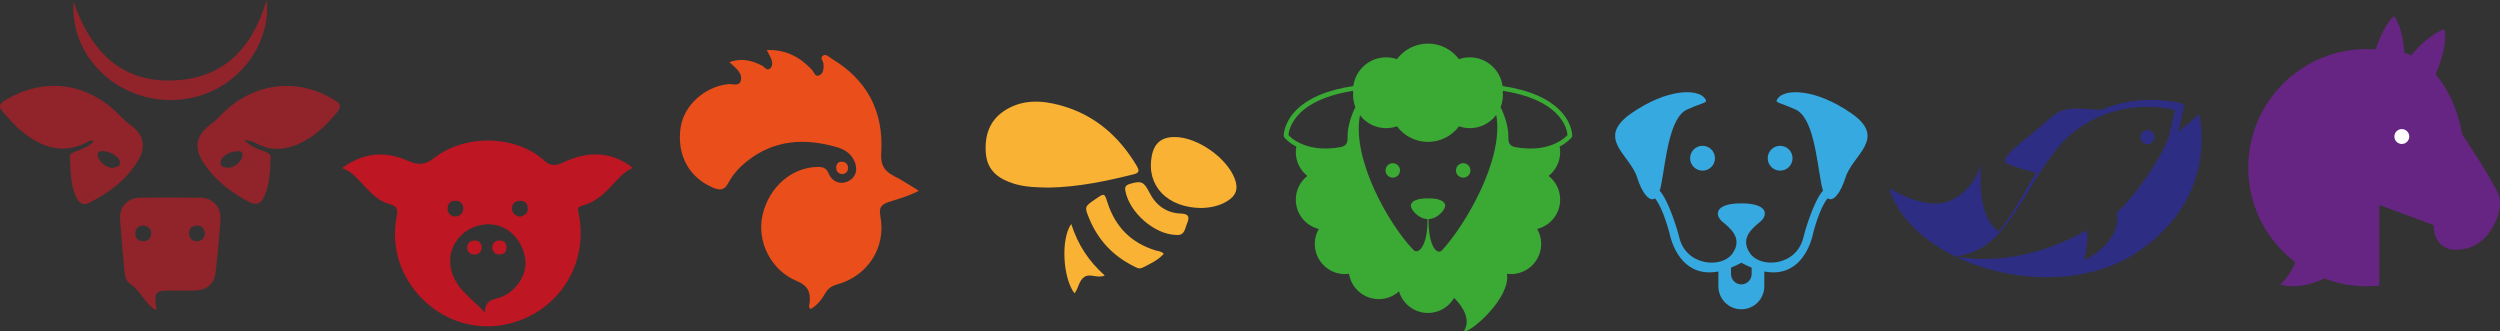
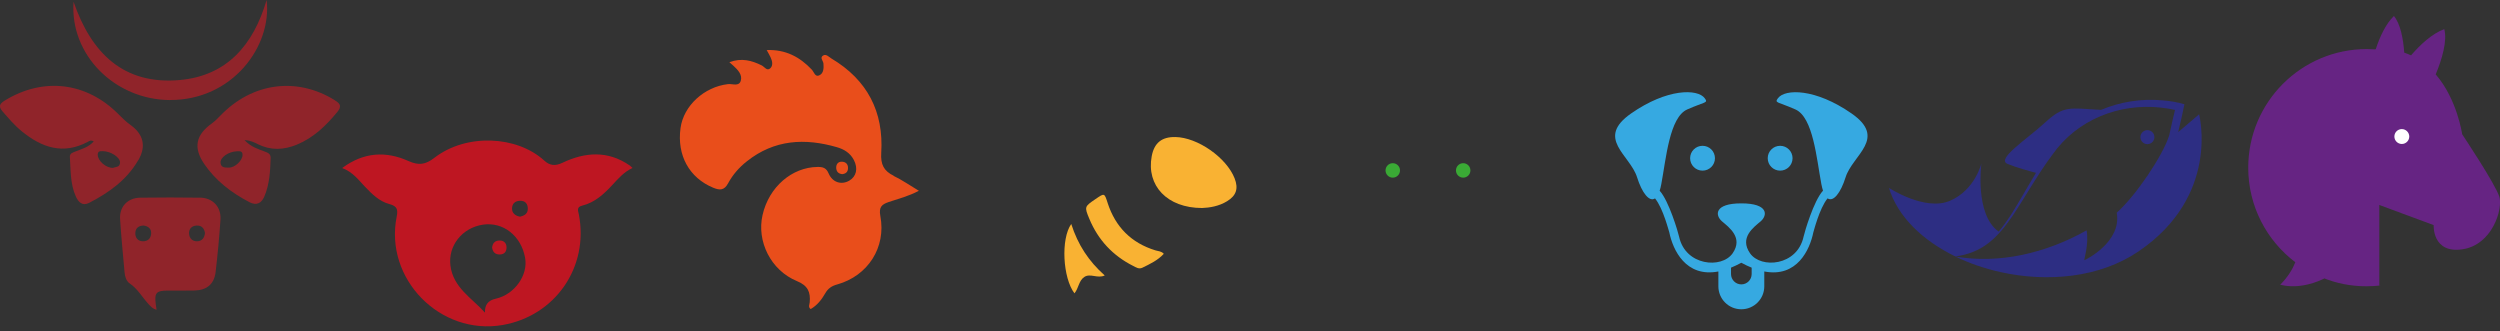
<svg xmlns="http://www.w3.org/2000/svg" id="Capa_1" data-name="Capa 1" viewBox="0 0 453 60.06">
  <rect x="0" y="0" width="453" height="60.06" fill="#333333" stroke="none" />
  <defs>
    <style>
      .cls-1 {
        fill: #e94e1b;
      }

      .cls-1, .cls-2, .cls-3, .cls-4, .cls-5, .cls-6, .cls-7, .cls-8, .cls-9 {
        stroke-width: 0px;
      }

      .cls-2 {
        fill: #be1622;
      }

      .cls-3 {
        fill: #3aaa35;
      }

      .cls-4 {
        fill: #fff;
      }

      .cls-5 {
        fill: #90242a;
      }

      .cls-6 {
        fill: #662483;
      }

      .cls-7 {
        fill: #2d2e83;
      }

      .cls-8 {
        fill: #36a9e1;
      }

      .cls-9 {
        fill: #f9b233;
      }
    </style>
  </defs>
  <path class="cls-6" d="M452.87,35.63c-.68-2.24-6.73-11.31-6.73-11.31,0,0-.87-6.29-4.79-10.84,1.14-2.76,2.13-6.05,1.55-8.2-2.17.8-4.3,2.75-6.02,4.75-.39-.18-.8-.34-1.23-.49-.19-2.57-.69-5.2-1.87-6.64-1.49,1.45-2.55,3.74-3.3,6.03-.07,0-.14,0-.21.01-.46-.03-.93-.05-1.4-.05-11.87,0-21.49,9.62-21.49,21.49,0,7,3.35,13.21,8.53,17.14-.46,1.17-1.28,2.62-2.73,4.07,3.58.9,7-.63,8-1.14.17.06.33.13.5.19,2.77,1.02,5.36,1.24,7.13,1.23.02,0,.03,0,.05,0,.9,0,1.79-.06,2.67-.16h-.4v-14.57l9.85,3.65s-.29,5.17,5.17,4.39c5.46-.78,7.41-7.31,6.73-9.55Z" />
  <g>
    <path class="cls-5" d="M60.7,18.18c-6.91-4.3-14.98-3.24-20.78,2.78-.48.5-.98,1.01-1.54,1.41-2.9,2.06-3.39,4.38-1.38,7.33,2.08,3.05,4.94,5.23,8.19,6.93,1.29.67,2.18.21,2.72-1.05.94-2.23,1.06-4.6,1.13-6.97.02-.78-.56-.96-1.12-1.17-1.2-.45-2.45-.82-3.61-2.05,1.1.04,1.77.42,2.42.74,2.34,1.15,4.65,1.06,7.03.09,3.05-1.25,5.3-3.43,7.35-5.92.79-.97.64-1.46-.41-2.11ZM41.45,30.37c-.6-.02-1.38.08-1.49-.83-.12-.99,1.43-2.08,2.99-2.13.48,0,1-.1,1,.66,0,1.01-1.39,2.34-2.5,2.3Z" />
    <path class="cls-5" d="M25.07,29.02c1.45-2.5.94-4.68-1.4-6.36-.8-.57-1.49-1.24-2.17-1.93-5.81-5.88-13.68-6.8-20.67-2.49-1.02.63-1.07,1.13-.34,1.98,1.1,1.26,2.18,2.54,3.48,3.59,3.6,2.93,7.46,4.27,11.92,1.9.26-.14.55-.39,1.09-.08-.91,1.03-2.12,1.34-3.25,1.8-.49.2-1.12.32-1.07,1.03.16,2.41.06,4.87,1.08,7.14.46,1.02,1.19,1.79,2.41,1.16,3.59-1.85,6.83-4.16,8.9-7.74ZM20.5,30.42c-1.36.03-2.82-1.33-2.79-2.42.02-.65.46-.61.9-.61,1.43,0,3.16,1.1,3.14,2.06-.02.93-.87.76-1.25.97Z" />
    <path class="cls-5" d="M36.23,35.82c-3.61-.05-7.23-.05-10.84,0-2.26.04-3.77,1.63-3.63,3.86.2,3.23.53,6.44.81,9.66.07.78.31,1.6.92,2.01,1.48.99,2.29,2.54,3.46,3.79.4.43.79.87,1.42.97-.05-.31-.1-.62-.14-.93-.27-2.12.05-2.51,2.15-2.53,1.62-.01,3.24.03,4.85-.01,2.26-.06,3.58-1.16,3.84-3.36.37-3.16.67-6.32.88-9.49.15-2.31-1.41-3.95-3.72-3.98ZM25.83,43.72c-.86-.04-1.34-.65-1.31-1.51.03-.88.6-1.3,1.47-1.35.83.12,1.43.52,1.4,1.42-.03.94-.64,1.48-1.56,1.44ZM35.77,43.72c-.87.05-1.45-.51-1.51-1.36-.06-.88.47-1.44,1.35-1.49.89-.05,1.38.46,1.53,1.33-.07.87-.5,1.47-1.37,1.52Z" />
    <path class="cls-5" d="M28.39,56.13s-.02,0-.02,0c0,0,0,.02,0,.02l.02-.02Z" />
    <path class="cls-5" d="M30.8,18.12c11.33.05,18.52-9.76,17.51-18.12-2.4,8.19-7.21,13.73-15.73,14.5-10.1.91-16.01-4.78-19.25-14.18-.7,9.61,7.48,17.76,17.47,17.81Z" />
  </g>
  <g>
-     <path class="cls-2" d="M114.05,29.95c-3.94-2.71-8.07-2.39-12.12-.46-1.38.66-2.35.49-3.31-.39-4.96-4.53-14.13-4.98-19.93-.49-1.62,1.25-2.84,1.39-4.7.56-4.04-1.81-8.05-1.64-11.99,1.28,1.93.72,2.96,2.15,4.14,3.39,1.28,1.34,2.61,2.66,4.43,3.14,1.39.37,1.57.98,1.31,2.28-2.26,11.26,7.89,21.6,19.21,19.63,9.53-1.66,15.64-10.5,13.8-20.01-.14-.7-.47-1.36.6-1.62,2.31-.56,3.96-2.12,5.51-3.79,1.06-1.14,2.07-2.32,3.61-3.03-.24-.22-.38-.38-.55-.5ZM81.11,37.83c-.03-.85.46-1.44,1.37-1.46.89-.02,1.38.48,1.48,1.33-.04.93-.57,1.48-1.39,1.53-.86.05-1.43-.56-1.46-1.4ZM89.81,54.13q-2.04.44-1.93,2.52c-2.36-2.63-5.75-4.52-6.26-8.5-.47-3.66,2.17-6.89,5.88-7.44,3.67-.55,6.93,2.01,7.65,6,.58,3.18-1.95,6.68-5.34,7.42ZM94.22,39.26c-.83-.16-1.45-.61-1.44-1.48,0-.86.56-1.39,1.45-1.4.92-.02,1.39.51,1.41,1.4.02.93-.6,1.3-1.41,1.48Z" />
-     <path class="cls-2" d="M86.01,43.58c-.81,0-1.35.45-1.36,1.27,0,.84.56,1.22,1.35,1.29.85-.07,1.3-.57,1.27-1.37-.02-.74-.53-1.19-1.27-1.19Z" />
+     <path class="cls-2" d="M114.05,29.95c-3.94-2.71-8.07-2.39-12.12-.46-1.38.66-2.35.49-3.31-.39-4.96-4.53-14.13-4.98-19.93-.49-1.62,1.25-2.84,1.39-4.7.56-4.04-1.81-8.05-1.64-11.99,1.28,1.93.72,2.96,2.15,4.14,3.39,1.28,1.34,2.61,2.66,4.43,3.14,1.39.37,1.57.98,1.31,2.28-2.26,11.26,7.89,21.6,19.21,19.63,9.53-1.66,15.64-10.5,13.8-20.01-.14-.7-.47-1.36.6-1.62,2.31-.56,3.96-2.12,5.51-3.79,1.06-1.14,2.07-2.32,3.61-3.03-.24-.22-.38-.38-.55-.5ZM81.11,37.83ZM89.81,54.13q-2.04.44-1.93,2.52c-2.36-2.63-5.75-4.52-6.26-8.5-.47-3.66,2.17-6.89,5.88-7.44,3.67-.55,6.93,2.01,7.65,6,.58,3.18-1.95,6.68-5.34,7.42ZM94.22,39.26c-.83-.16-1.45-.61-1.44-1.48,0-.86.56-1.39,1.45-1.4.92-.02,1.39.51,1.41,1.4.02.93-.6,1.3-1.41,1.48Z" />
    <path class="cls-2" d="M90.53,43.58c-.81,0-1.27.45-1.36,1.28.11.8.55,1.26,1.38,1.25.86-.01,1.26-.54,1.23-1.35-.03-.76-.52-1.18-1.25-1.18Z" />
  </g>
  <g>
    <path class="cls-1" d="M161.94,31.85c-1.81-.88-2.39-2.07-2.26-4.14.47-7.46-2.53-13.24-9.01-17.1-.46-.27-.95-.88-1.5-.56-.69.39,0,.97.04,1.47.06.84.05,1.77-.77,2.14-.75.34-.95-.63-1.34-1.04-2.19-2.32-4.76-3.68-8.18-3.55.31.56.53.93.71,1.32.31.65.48,1.44-.02,1.95-.62.63-1.08-.24-1.59-.49-1.79-.88-3.61-1.41-5.86-.58.37.33.56.48.73.64.8.74,1.66,1.61,1.34,2.72-.32,1.1-1.51.52-2.31.61-4.33.5-8.06,3.92-8.61,7.97-.67,4.94,1.58,9,5.91,10.8,1.21.5,2.01.51,2.72-.81.83-1.54,1.99-2.87,3.39-3.97,4.97-3.95,10.51-4.25,16.35-2.55,1.28.37,2.4,1.06,3.05,2.33.78,1.52.45,2.99-.87,3.74-1.4.79-3.01.32-3.71-1.32-.44-1.03-1.04-1.19-2-1.18-4.66.05-8.81,3.63-9.97,8.69-1.1,4.77,1.47,10.03,6.22,11.99,2,.82,2.48,1.99,2.32,3.86-.03.38-.34.85.18,1.21,1.18-.68,1.99-1.72,2.64-2.86.51-.9,1.19-1.33,2.16-1.6,5.56-1.55,8.9-6.71,7.82-12.39-.31-1.64.26-2.12,1.53-2.55,1.75-.58,3.56-1.04,5.45-2.03-1.67-1-3.06-1.97-4.56-2.69Z" />
    <path class="cls-1" d="M153.66,30.49c.03-.76-.43-1.17-1.11-1.19-.62-.02-1.03.38-1.03,1.05,0,.72.38,1.13,1.09,1.21.66-.08,1.03-.41,1.05-1.07Z" />
  </g>
  <g>
-     <path class="cls-9" d="M206.01,30.12c-3.23-5.48-7.75-9.38-13.95-11.06-3.34-.9-6.75-1.06-9.87.88-2.95,1.83-3.84,4.71-3.54,7.97.28,3.04,2.35,4.54,5.09,5.38,2.1.64,4.24.67,6.4.7,5.21-.1,10.26-1.16,15.29-2.41,1.03-.26,1.03-.68.57-1.46Z" />
    <path class="cls-9" d="M223.72,32.33c-1.49-3.79-6.73-7.44-10.75-7.5-2.47-.04-3.83,1.07-4.28,3.48-.99,5.32,2.79,9.38,9.13,9.38,1.32-.05,3.02-.3,4.53-1.23,1.67-1.02,2.08-2.3,1.37-4.12Z" />
    <path class="cls-9" d="M200.71,36.79c-.6-1.83-.55-1.85-2.2-.72-2.01,1.37-2.04,1.38-1.12,3.59,1.59,3.82,4.25,6.67,7.95,8.53.51.25,1.01.63,1.66.32,1.39-.68,2.8-1.34,3.88-2.52-.43-.48-1-.47-1.5-.62-4.39-1.34-7.26-4.24-8.67-8.57Z" />
-     <path class="cls-9" d="M214.03,38.7c-2.64-.08-4.56-1.46-5.75-3.8-1.01-1.99-1.48-2.21-3.57-1.57-.72.22-.93.55-.79,1.27.73,3.9,5.25,7.86,9.14,7.97,1.66.21,1.66-1.23,2.07-2.18.42-.99.32-1.65-1.11-1.69Z" />
    <path class="cls-9" d="M194.11,40.58c-1.92,2.73-1.53,9.78.58,12.57.77-.91.77-2.3,1.8-2.97,1.08-.71,2.38.35,3.69-.27-2.9-2.56-4.87-5.57-6.07-9.33Z" />
  </g>
  <g>
    <circle class="cls-3" cx="252.37" cy="30.88" r="1.31" />
    <circle class="cls-3" cx="265.13" cy="30.88" r="1.31" />
-     <path class="cls-3" d="M232.63,24.78l.2.24c.05.06.71.84,2.07,1.55-.06.33-.1.67-.1,1.01,0,1.74.82,3.3,2.09,4.3-1.27,1-2.09,2.55-2.09,4.3,0,2.57,1.77,4.72,4.16,5.31-.46.8-.72,1.72-.72,2.71,0,3.02,2.45,5.47,5.47,5.47.25,0,.49-.02.73-.05.42,2.6,2.68,4.58,5.4,4.58,1.41,0,2.69-.53,3.66-1.41.67,2.27,2.76,3.92,5.25,3.92,2.03,0,3.79-1.1,4.74-2.74,1.57,1.6,3.1,3.91,1.76,6.06,1.14.36,8.54-6.05,7.81-10.42.24.03.48.05.73.05,3.02,0,5.47-2.45,5.47-5.47,0-.98-.26-1.91-.72-2.71,2.39-.59,4.16-2.74,4.16-5.31,0-1.74-.82-3.3-2.09-4.3,1.27-1,2.09-2.55,2.09-4.3,0-.35-.03-.69-.1-1.01,1.36-.71,2.02-1.49,2.07-1.55l.2-.24v-.31c0-.08-.03-2.08-1.96-4.19-1.08-1.19-2.56-2.2-4.38-2.99-1.76-.77-3.86-1.33-6.27-1.69-.39-2.93-2.9-5.2-5.94-5.2-.69,0-1.35.12-1.96.33-1.28-1.71-3.32-2.82-5.62-2.82s-4.34,1.11-5.62,2.82c-.61-.21-1.27-.33-1.96-.33-3.04,0-5.55,2.27-5.94,5.2-2.4.36-4.5.93-6.27,1.69-1.82.79-3.3,1.8-4.38,2.99-1.92,2.12-1.95,4.11-1.95,4.19v.31ZM271.91,19.4c.26-.67.41-1.4.41-2.17,0-.14-.01-.28-.02-.42,0-.12.02-.24.02-.35,11.67,1.82,11.7,8.02,11.7,8.02,0,0-2.83,3.38-9.43,2.18-1.04-.19-1.29-.85-1.27-1.62.04-1.94-.53-3.75-1.41-5.64ZM246.42,20.87c1.1,1.43,2.82,2.35,4.75,2.35.69,0,1.35-.12,1.96-.33,1.28,1.71,3.32,2.82,5.62,2.82,2.3,0,4.34-1.11,5.62-2.82.61.21,1.27.33,1.96.33,1.96,0,3.69-.94,4.79-2.4,1.45,7.97-5.57,19.91-9.77,24.47-1,1.13-2.57-.88-2.49-5.6,1.61,0,3.4-1.93,2.93-2.78-.61-1.11-3.02-.95-3.02-.95h-.02s-2.41-.15-3.02.95c-.47.85,1.32,2.78,2.93,2.78.08,4.92-1.72,6.57-2.57,5.57-4.41-4.57-11.21-16.44-9.66-24.39ZM233.48,24.48s.04-6.2,11.7-8.02c0,.12,0,.24.02.35,0,.14-.02.28-.02.42,0,.77.15,1.5.41,2.17-.88,1.89-1.45,3.7-1.41,5.64.02.77-.23,1.43-1.27,1.62-6.6,1.2-9.43-2.18-9.43-2.18Z" />
  </g>
  <g>
    <path class="cls-7" d="M371.09,10.89s0,0,0,0c0,0,0-.01,0,0Z" />
    <circle class="cls-7" cx="389.11" cy="24.85" r="1.27" />
    <path class="cls-7" d="M398.48,20.71l-3.79,3.23c.4-1.67.8-3.38,1.13-5.05-1.31-.39-2.67-.6-4.02-.71-3.82-.34-7.64.27-11.09,1.73h0c-5.8-.34-6.79-.79-10.1,2.26-3.32,3.05-8.96,6.65-6.86,7.52,1.57.66,4.04,1.33,5.17,1.63-1.52,2.5-2.93,5.07-4.49,7.54-.7,1.08-1.44,2.13-2.27,3.11-4.39-3.11-3.13-12.37-3.13-12.37,0,0-1.13,4.8-5.67,6.77-4.54,1.97-11.08-2.32-11.08-2.32,1.58,5.23,6.14,9.55,12.01,12.41,0,0,0,0,0,0,0,0,0,0,0,0,0,0,0,0,0,0,0,0,0,0,0,0,.01,0,.02,0,.03,0,0,0-.02,0-.03,0,2.19-.25,4.32-1.08,6.06-2.45,1.75-1.36,3.12-3.14,4.37-4.96,2.44-3.66,4.55-7.53,7.19-11.04,4.45-6.34,12.14-9.38,19.75-8.5.82.09,1.64.22,2.45.41-.37,1.52-.72,3.1-1.05,4.62-1.16,3.67-6.07,10.96-9.51,14,.95,5.3-5.62,8.53-5.85,8.61-.16.05.86-2.92.39-5.41-3.72,2.11-7.76,3.63-11.74,4.46-3.95.81-8.06.99-12.06.27,0,0,0,0,0,0,0,0,0,0,0,0,0,0,0,0,0,0,0,0,0,0,0,0,0,0,0,0,0,0,2.54,1.24,5.33,2.2,8.23,2.84,8.5,1.88,17.95,1.02,24.96-3.74,14.92-10.12,10.99-24.87,10.99-24.87Z" />
  </g>
  <path class="cls-4" d="M435.21,23.39c-.75,0-1.35.61-1.35,1.35s.61,1.35,1.35,1.35,1.35-.61,1.35-1.35-.61-1.35-1.35-1.35Z" />
-   <path class="cls-6" d="M448.03,40.39c-.79,0-1.42-.64-1.42-1.42s.64-1.42,1.42-1.42,1.42.64,1.42,1.42-.64,1.42-1.42,1.42Z" />
  <g>
    <path class="cls-8" d="M335.49,20.55c-6.53-4.54-12.04-4.48-13.32-2.76-.69.92-.05.61,3.16,2.04,3.22,1.43,3.83,8.88,4.7,13.52.09.46.19.86.3,1.2-1.69,1.83-3.34,7.51-3.52,8.33-1.15,5.31-7.72,5.85-9.7,3.02-1.98-2.84.65-4.71,1.92-5.79,1.27-1.09,1.45-3.26-3.5-3.26h0c-4.95,0-4.77,2.17-3.5,3.26,1.27,1.09,3.89,2.96,1.92,5.79-1.98,2.84-8.55,2.29-9.7-3.02-.18-.83-1.85-6.5-3.52-8.32.11-.34.22-.74.3-1.21.87-4.64,1.48-12.1,4.7-13.52,3.22-1.43,3.85-1.12,3.16-2.04-1.28-1.72-6.79-1.79-13.32,2.76-6.53,4.54-.2,7.5,1.07,11.58.88,2.81,2.22,4.53,3.25,3.82,1.51,1.85,2.53,6.08,2.59,6.16.64,3.16,2.98,8.22,8.89,7.08v2.69c0,2.3,1.86,4.16,4.16,4.16h0c2.3,0,4.16-1.86,4.16-4.16v-2.69c5.93,1.15,8.25-3.94,8.89-7.1.05-.08,1.07-4.3,2.58-6.15,1.03.73,2.38-.99,3.26-3.81,1.28-4.08,7.6-7.04,1.07-11.58ZM317.4,49.66c0,1.03-.84,1.87-1.87,1.87h0c-1.03,0-1.87-.84-1.87-1.87v-1.16c.59-.24,1.21-.54,1.87-.89h0c.65.36,1.27.65,1.87.89v1.16Z" />
    <circle class="cls-8" cx="308.5" cy="28.67" r="2.25" />
    <circle class="cls-8" cx="322.56" cy="28.67" r="2.25" />
  </g>
</svg>